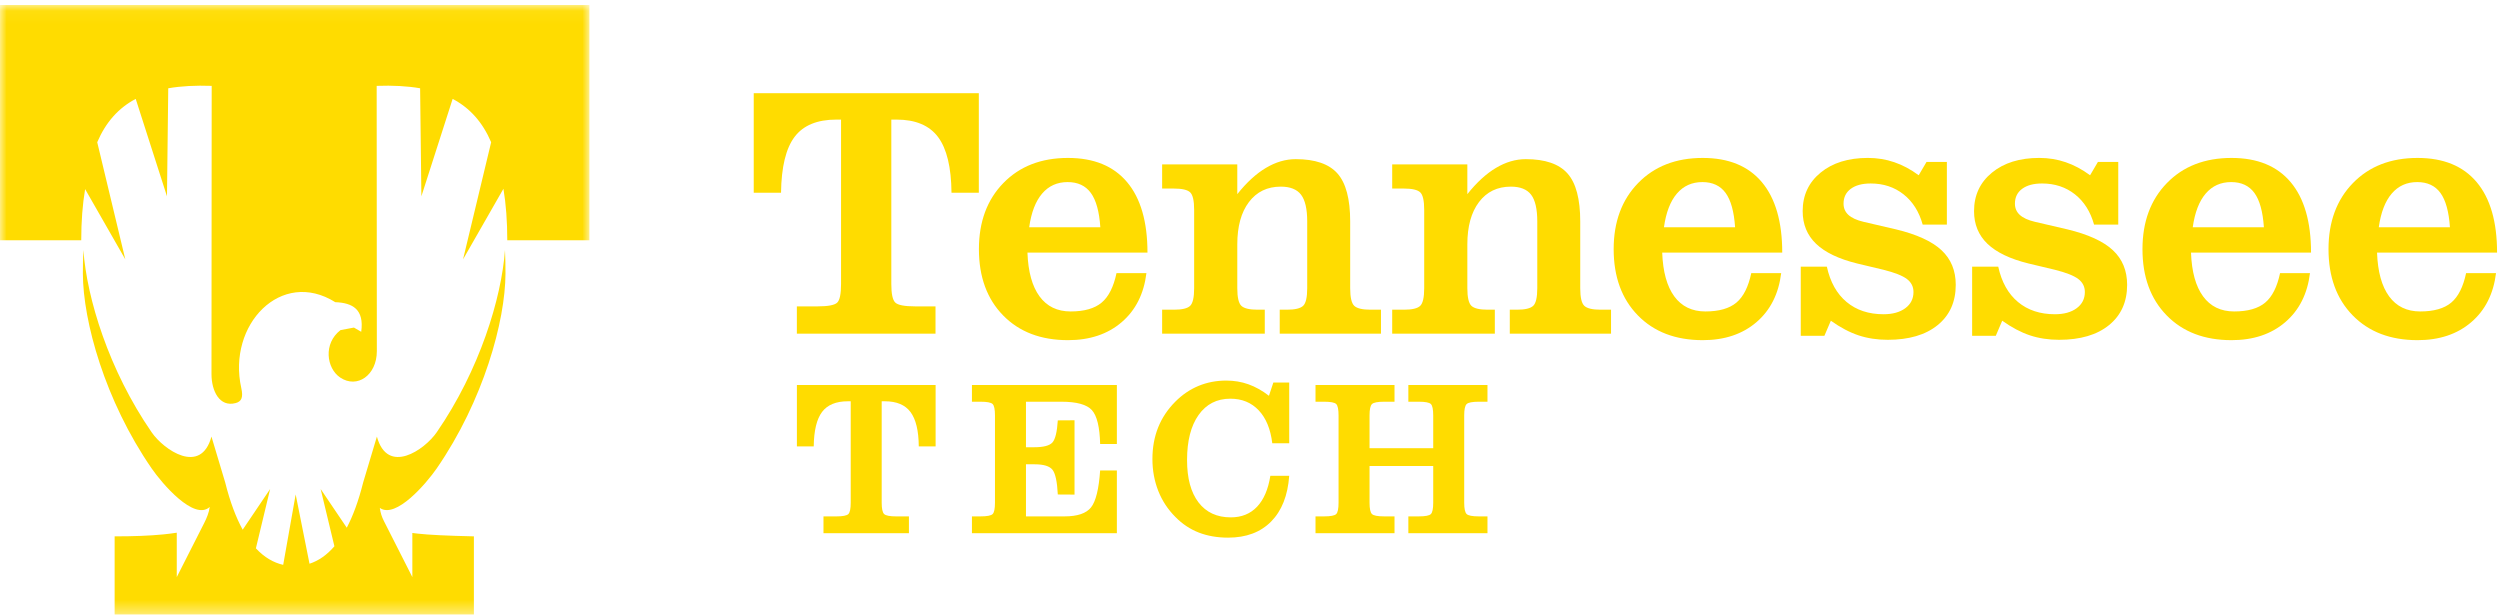
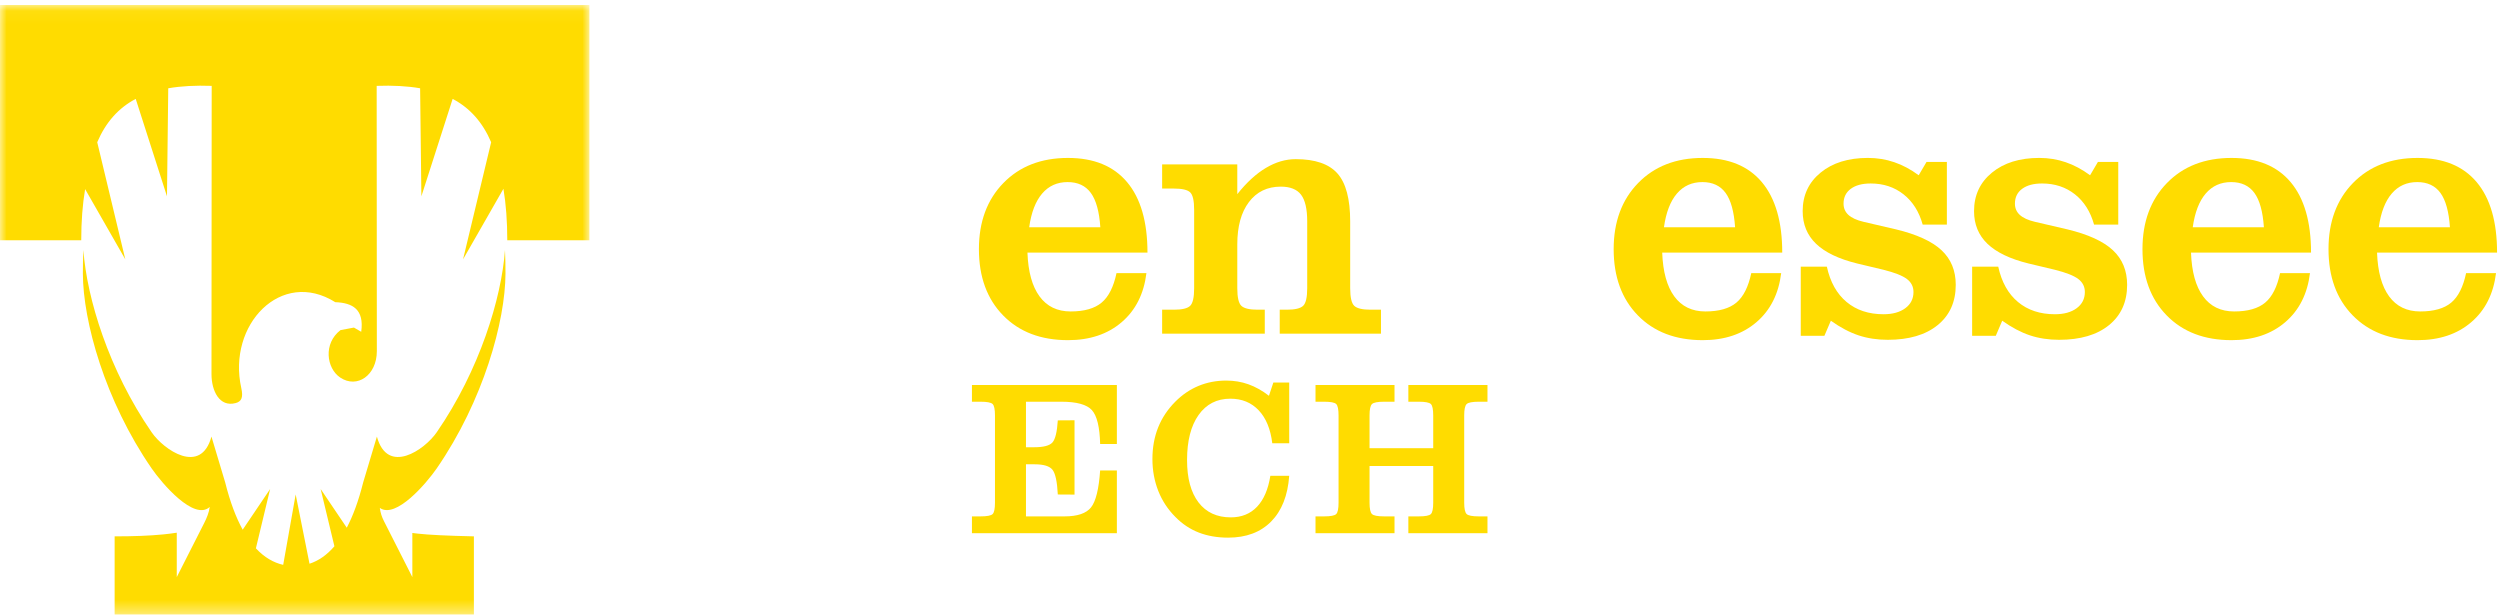
<svg xmlns="http://www.w3.org/2000/svg" xmlns:xlink="http://www.w3.org/1999/xlink" width="191px" height="47px" viewBox="0 0 191 47" version="1.1">
  <defs>
    <polygon id="path-1" points="0 0.054 45.031 0.054 45.031 46.618 0 46.618" />
  </defs>
  <g id="Symbols" stroke="none" stroke-width="1" fill="none" fill-rule="evenodd">
    <g id="Desktop/Nav/TopNav" transform="translate(-63, -22)">
      <g id="Page-1" transform="translate(63, 22)">
        <g id="Group-3" transform="translate(0, 0.328)">
          <mask id="mask-2" fill="white">
            <use xlink:href="#path-1" />
          </mask>
          <g id="Clip-2" />
          <path d="M24.498,37.034 L25.549,41.407 C24.96,42.093 24.319,42.521 23.647,42.741 L22.589,37.447 L21.636,42.827 C20.9,42.66 20.195,42.259 19.55,41.564 L20.638,37.034 L18.542,40.14 C18.032,39.214 17.579,38.028 17.206,36.536 L16.155,33.027 C15.345,36.006 12.51,34.04 11.588,32.702 C8.306,27.945 6.635,22.45 6.37,18.774 C6.342,19.348 6.329,19.949 6.331,20.581 C6.345,24.206 8.009,30.274 11.588,35.463 C12.379,36.611 14.833,39.493 16.024,38.403 C15.969,38.824 15.798,39.242 15.601,39.63 L13.505,43.762 L13.505,40.37 C13.187,40.42 12.845,40.464 12.482,40.5 C11.436,40.604 10.195,40.65 8.758,40.65 L8.758,46.618 L36.205,46.618 L36.205,40.65 C34.158,40.604 32.733,40.534 31.929,40.442 C31.781,40.427 31.639,40.41 31.503,40.391 L31.503,43.762 L29.339,39.496 C29.163,39.149 29.075,38.877 29.018,38.476 C30.24,39.349 32.591,36.581 33.363,35.463 C36.941,30.274 38.605,24.206 38.619,20.581 C38.622,19.949 38.609,19.348 38.581,18.774 C38.316,22.45 36.644,27.945 33.363,32.702 C32.441,34.04 29.606,36.006 28.795,33.027 L27.745,36.536 C27.391,37.949 26.968,39.087 26.493,39.989 L24.498,37.034 Z M45.031,0.054 L45.031,18.027 L38.756,18.027 C38.756,16.579 38.658,15.268 38.462,14.094 L35.377,19.486 L37.524,10.537 C36.866,9.003 35.898,7.923 34.582,7.227 L32.194,14.669 L32.097,6.416 C31.115,6.246 30.012,6.189 28.778,6.232 L28.791,26.499 C28.792,28.343 27.283,29.385 25.991,28.516 C24.935,27.805 24.69,25.909 26.013,24.893 L27.04,24.698 L27.597,25.02 C27.838,23.298 26.93,22.807 25.613,22.758 C21.484,20.165 17.354,24.483 18.433,29.314 C18.596,30.041 18.449,30.348 18.004,30.467 C16.772,30.796 16.158,29.543 16.158,28.254 L16.173,6.232 C14.94,6.189 13.836,6.246 12.854,6.417 L12.757,14.669 L10.369,7.227 C9.052,7.923 8.085,9.003 7.428,10.538 L9.573,19.486 L6.503,14.12 C6.306,15.288 6.207,16.591 6.207,18.027 L-0,18.027 L-0,0.054 L45.031,0.054 Z" id="Fill-1" fill="#FFDC00" mask="url(#mask-2)" />
        </g>
-         <path d="M64.256,9.137 L63.898,9.137 C62.435,9.137 61.372,9.576 60.708,10.454 C60.043,11.332 59.697,12.757 59.671,14.727 L57.585,14.727 L57.585,7.118 L74.782,7.118 L74.782,14.727 L72.695,14.727 C72.677,12.784 72.336,11.366 71.672,10.474 C71.007,9.583 69.948,9.137 68.496,9.137 L68.097,9.137 L68.097,21.708 C68.097,22.448 68.196,22.916 68.396,23.112 C68.595,23.309 69.102,23.407 69.918,23.407 L71.473,23.407 L71.473,25.493 L60.88,25.493 L60.88,23.407 L62.462,23.407 C63.268,23.407 63.769,23.311 63.964,23.119 C64.158,22.928 64.256,22.457 64.256,21.708 L64.256,9.137 Z" id="Fill-4" fill="#FFDC00" />
        <path d="M84.065,17.362 C83.986,16.167 83.744,15.293 83.341,14.741 C82.938,14.188 82.346,13.911 81.567,13.911 C80.769,13.911 80.12,14.203 79.62,14.788 C79.119,15.371 78.789,16.23 78.63,17.362 L84.065,17.362 Z M85.301,20.865 L87.587,20.865 C87.392,22.453 86.761,23.703 85.693,24.617 C84.626,25.531 83.259,25.988 81.593,25.988 C79.52,25.988 77.868,25.357 76.636,24.095 C75.405,22.834 74.789,21.146 74.789,19.034 C74.789,16.947 75.411,15.264 76.656,13.985 C77.901,12.706 79.547,12.066 81.593,12.066 C83.569,12.066 85.075,12.683 86.112,13.918 C87.149,15.153 87.667,16.947 87.667,19.301 L78.497,19.301 C78.55,20.763 78.858,21.877 79.421,22.644 C79.983,23.411 80.774,23.795 81.793,23.795 C82.838,23.795 83.629,23.569 84.165,23.119 C84.701,22.669 85.08,21.918 85.301,20.865 Z" id="Fill-6" fill="#FFDC00" />
        <path d="M88.787,25.493 L88.787,23.661 L89.691,23.661 C90.311,23.661 90.724,23.563 90.927,23.366 C91.131,23.17 91.233,22.72 91.233,22.016 L91.233,16.038 C91.233,15.334 91.131,14.885 90.927,14.694 C90.724,14.502 90.311,14.406 89.691,14.406 L88.787,14.406 L88.787,12.561 L94.529,12.561 L94.529,14.834 C95.237,13.942 95.966,13.274 96.715,12.828 C97.464,12.382 98.223,12.159 98.994,12.159 C100.474,12.159 101.537,12.525 102.184,13.256 C102.83,13.987 103.154,15.209 103.154,16.92 L103.154,22.016 C103.154,22.72 103.258,23.17 103.466,23.366 C103.674,23.563 104.089,23.661 104.709,23.661 L105.506,23.661 L105.506,25.493 L97.771,25.493 L97.771,23.661 L98.316,23.661 C98.937,23.661 99.35,23.563 99.559,23.366 C99.767,23.17 99.871,22.72 99.871,22.016 L99.871,16.92 C99.871,15.966 99.714,15.284 99.399,14.874 C99.085,14.464 98.569,14.259 97.851,14.259 C96.823,14.259 96.012,14.652 95.419,15.436 C94.825,16.22 94.529,17.3 94.529,18.672 L94.529,22.016 C94.529,22.72 94.633,23.17 94.841,23.366 C95.049,23.563 95.463,23.661 96.084,23.661 L96.629,23.661 L96.629,25.493 L88.787,25.493 Z" id="Fill-8" fill="#FFDC00" />
-         <path d="M106.364,25.493 L106.364,23.661 L107.268,23.661 C107.888,23.661 108.3,23.563 108.504,23.366 C108.708,23.17 108.809,22.72 108.809,22.016 L108.809,16.038 C108.809,15.334 108.708,14.885 108.504,14.694 C108.3,14.502 107.888,14.406 107.268,14.406 L106.364,14.406 L106.364,12.561 L112.105,12.561 L112.105,14.834 C112.814,13.942 113.543,13.274 114.291,12.828 C115.04,12.382 115.8,12.159 116.571,12.159 C118.05,12.159 119.113,12.525 119.76,13.256 C120.407,13.987 120.73,15.209 120.73,16.92 L120.73,22.016 C120.73,22.72 120.834,23.17 121.043,23.366 C121.251,23.563 121.665,23.661 122.286,23.661 L123.083,23.661 L123.083,25.493 L115.348,25.493 L115.348,23.661 L115.893,23.661 C116.513,23.661 116.927,23.563 117.136,23.366 C117.344,23.17 117.448,22.72 117.448,22.016 L117.448,16.92 C117.448,15.966 117.29,15.284 116.976,14.874 C116.661,14.464 116.146,14.259 115.428,14.259 C114.4,14.259 113.589,14.652 112.996,15.436 C112.402,16.22 112.105,17.3 112.105,18.672 L112.105,22.016 C112.105,22.72 112.21,23.17 112.417,23.366 C112.626,23.563 113.04,23.661 113.66,23.661 L114.205,23.661 L114.205,25.493 L106.364,25.493 Z" id="Fill-10" fill="#FFDC00" />
        <path d="M132.561,17.362 C132.481,16.167 132.24,15.293 131.837,14.741 C131.433,14.188 130.842,13.911 130.062,13.911 C129.265,13.911 128.616,14.203 128.116,14.788 C127.615,15.371 127.285,16.23 127.126,17.362 L132.561,17.362 Z M133.797,20.865 L136.083,20.865 C135.888,22.453 135.257,23.703 134.189,24.617 C133.121,25.531 131.755,25.988 130.089,25.988 C128.016,25.988 126.363,25.357 125.132,24.095 C123.9,22.834 123.284,21.146 123.284,19.034 C123.284,16.947 123.907,15.264 125.152,13.985 C126.397,12.706 128.043,12.066 130.089,12.066 C132.065,12.066 133.571,12.683 134.608,13.918 C135.644,15.153 136.163,16.947 136.163,19.301 L126.992,19.301 C127.046,20.763 127.353,21.877 127.916,22.644 C128.479,23.411 129.27,23.795 130.288,23.795 C131.334,23.795 132.124,23.569 132.661,23.119 C133.197,22.669 133.576,21.918 133.797,20.865 Z" id="Fill-12" fill="#FFDC00" />
        <path d="M137.578,25.653 L137.578,20.371 L139.571,20.371 C139.828,21.548 140.331,22.448 141.08,23.072 C141.828,23.697 142.769,24.008 143.903,24.008 C144.594,24.008 145.148,23.855 145.565,23.547 C145.981,23.24 146.19,22.827 146.19,22.31 C146.19,21.9 146.021,21.568 145.685,21.314 C145.347,21.06 144.754,20.825 143.903,20.612 L141.884,20.13 C140.475,19.783 139.429,19.281 138.747,18.625 C138.065,17.97 137.724,17.139 137.724,16.131 C137.724,14.919 138.18,13.938 139.093,13.189 C140.005,12.44 141.21,12.065 142.708,12.065 C143.416,12.065 144.089,12.175 144.727,12.394 C145.366,12.612 145.986,12.944 146.588,13.39 L147.186,12.373 L148.741,12.373 L148.741,17.161 L146.894,17.161 C146.619,16.172 146.132,15.401 145.432,14.848 C144.732,14.295 143.895,14.018 142.92,14.018 C142.273,14.018 141.766,14.154 141.399,14.426 C141.031,14.698 140.847,15.075 140.847,15.556 C140.847,15.904 140.971,16.192 141.219,16.419 C141.467,16.647 141.852,16.823 142.375,16.947 L144.847,17.522 C146.442,17.906 147.602,18.436 148.329,19.114 C149.056,19.791 149.419,20.674 149.419,21.762 C149.419,23.063 148.958,24.089 148.037,24.838 C147.115,25.587 145.844,25.961 144.223,25.961 C143.416,25.961 142.672,25.847 141.99,25.62 C141.307,25.392 140.603,25.021 139.877,24.503 L139.385,25.653 L137.578,25.653 Z" id="Fill-14" fill="#FFDC00" />
        <path d="M150.671,25.653 L150.671,20.371 L152.665,20.371 C152.921,21.548 153.424,22.448 154.173,23.072 C154.921,23.697 155.863,24.008 156.997,24.008 C157.688,24.008 158.242,23.855 158.658,23.547 C159.075,23.24 159.283,22.827 159.283,22.31 C159.283,21.9 159.114,21.568 158.778,21.314 C158.441,21.06 157.848,20.825 156.997,20.612 L154.977,20.13 C153.569,19.783 152.523,19.281 151.84,18.625 C151.158,17.97 150.817,17.139 150.817,16.131 C150.817,14.919 151.273,13.938 152.186,13.189 C153.099,12.44 154.304,12.065 155.801,12.065 C156.51,12.065 157.183,12.175 157.821,12.394 C158.459,12.612 159.079,12.944 159.682,13.39 L160.28,12.373 L161.835,12.373 L161.835,17.161 L159.987,17.161 C159.713,16.172 159.225,15.401 158.526,14.848 C157.826,14.295 156.988,14.018 156.014,14.018 C155.367,14.018 154.86,14.154 154.492,14.426 C154.124,14.698 153.94,15.075 153.94,15.556 C153.94,15.904 154.064,16.192 154.313,16.419 C154.56,16.647 154.946,16.823 155.469,16.947 L157.941,17.522 C159.535,17.906 160.696,18.436 161.422,19.114 C162.149,19.791 162.513,20.674 162.513,21.762 C162.513,23.063 162.052,24.089 161.13,24.838 C160.209,25.587 158.937,25.961 157.316,25.961 C156.51,25.961 155.766,25.847 155.083,25.62 C154.401,25.392 153.697,25.021 152.97,24.503 L152.479,25.653 L150.671,25.653 Z" id="Fill-16" fill="#FFDC00" />
        <path d="M172.961,17.362 C172.881,16.167 172.64,15.293 172.237,14.741 C171.833,14.188 171.242,13.911 170.462,13.911 C169.665,13.911 169.016,14.203 168.516,14.788 C168.015,15.371 167.685,16.23 167.526,17.362 L172.961,17.362 Z M174.197,20.865 L176.483,20.865 C176.288,22.453 175.657,23.703 174.589,24.617 C173.521,25.531 172.155,25.988 170.489,25.988 C168.416,25.988 166.764,25.357 165.532,24.095 C164.3,22.834 163.685,21.146 163.685,19.034 C163.685,16.947 164.307,15.264 165.552,13.985 C166.797,12.706 168.443,12.066 170.489,12.066 C172.465,12.066 173.971,12.683 175.008,13.918 C176.044,15.153 176.563,16.947 176.563,19.301 L167.393,19.301 C167.446,20.763 167.753,21.877 168.317,22.644 C168.879,23.411 169.67,23.795 170.689,23.795 C171.734,23.795 172.525,23.569 173.061,23.119 C173.597,22.669 173.976,21.918 174.197,20.865 Z" id="Fill-18" fill="#FFDC00" />
        <path d="M187.175,17.362 C187.094,16.167 186.853,15.293 186.45,14.741 C186.047,14.188 185.456,13.911 184.676,13.911 C183.878,13.911 183.229,14.203 182.729,14.788 C182.228,15.371 181.898,16.23 181.739,17.362 L187.175,17.362 Z M188.41,20.865 L190.696,20.865 C190.501,22.453 189.87,23.703 188.802,24.617 C187.735,25.531 186.368,25.988 184.702,25.988 C182.629,25.988 180.977,25.357 179.745,24.095 C178.513,22.834 177.898,21.146 177.898,19.034 C177.898,16.947 178.52,15.264 179.765,13.985 C181.01,12.706 182.656,12.066 184.702,12.066 C186.678,12.066 188.184,12.683 189.221,13.918 C190.258,15.153 190.776,16.947 190.776,19.301 L181.606,19.301 C181.659,20.763 181.967,21.877 182.53,22.644 C183.092,23.411 183.883,23.795 184.902,23.795 C185.947,23.795 186.738,23.569 187.274,23.119 C187.81,22.669 188.189,21.918 188.41,20.865 Z" id="Fill-20" fill="#FFDC00" />
-         <path d="M64.995,30.658 L64.773,30.658 C63.873,30.658 63.217,30.929 62.807,31.47 C62.398,32.011 62.185,32.889 62.169,34.103 L60.883,34.103 L60.883,29.414 L71.481,29.414 L71.481,34.103 L70.195,34.103 C70.184,32.905 69.974,32.032 69.565,31.482 C69.155,30.933 68.503,30.658 67.608,30.658 L67.361,30.658 L67.361,38.406 C67.361,38.862 67.423,39.15 67.546,39.271 C67.669,39.392 67.981,39.453 68.484,39.453 L69.442,39.453 L69.442,40.738 L62.914,40.738 L62.914,39.453 L63.889,39.453 C64.386,39.453 64.694,39.393 64.814,39.275 C64.934,39.157 64.995,38.867 64.995,38.406 L64.995,30.658 Z" id="Fill-22" fill="#FFDC00" />
        <path d="M74.256,40.738 L74.256,39.452 L74.911,39.452 C75.408,39.452 75.716,39.393 75.836,39.275 C75.956,39.157 76.016,38.867 76.016,38.406 L76.016,31.738 C76.016,31.276 75.956,30.986 75.836,30.868 C75.716,30.75 75.408,30.691 74.911,30.691 L74.256,30.691 L74.256,29.414 L85.329,29.414 L85.329,33.922 L84.051,33.922 C84.019,32.631 83.81,31.769 83.425,31.338 C83.04,30.907 82.26,30.691 81.086,30.691 L78.384,30.691 L78.384,34.169 L79.023,34.169 C79.727,34.169 80.188,34.047 80.407,33.803 C80.625,33.558 80.761,32.996 80.816,32.117 L82.094,32.109 L82.094,37.787 L80.816,37.779 C80.767,36.807 80.633,36.179 80.415,35.896 C80.196,35.613 79.738,35.472 79.039,35.472 L78.384,35.472 L78.384,39.452 L81.332,39.452 C82.315,39.452 82.989,39.223 83.355,38.764 C83.721,38.305 83.953,37.365 84.051,35.941 L85.329,35.941 L85.329,40.738 L74.256,40.738 Z" id="Fill-24" fill="#FFDC00" />
        <path d="M97.054,36.353 L98.496,36.353 C98.387,37.859 97.927,39.022 97.116,39.844 C96.305,40.665 95.209,41.076 93.828,41.076 C93.003,41.076 92.258,40.947 91.591,40.689 C90.925,40.43 90.33,40.035 89.806,39.502 C89.227,38.925 88.789,38.259 88.491,37.503 C88.194,36.748 88.045,35.936 88.045,35.068 C88.045,34.194 88.189,33.393 88.479,32.665 C88.769,31.937 89.205,31.279 89.79,30.691 C90.319,30.158 90.912,29.755 91.567,29.483 C92.222,29.212 92.927,29.076 93.68,29.076 C94.281,29.076 94.848,29.17 95.38,29.36 C95.912,29.549 96.435,29.842 96.948,30.238 L97.284,29.224 L98.496,29.224 L98.496,33.864 L97.202,33.864 C97.071,32.782 96.726,31.944 96.166,31.35 C95.606,30.757 94.884,30.46 93.999,30.46 C92.968,30.46 92.158,30.875 91.571,31.705 C90.984,32.534 90.691,33.683 90.691,35.15 C90.691,36.546 90.983,37.624 91.567,38.385 C92.151,39.147 92.973,39.527 94.032,39.527 C94.857,39.527 95.526,39.256 96.039,38.715 C96.552,38.174 96.891,37.386 97.054,36.353" id="Fill-26" fill="#FFDC00" />
        <path d="M100.505,40.738 L100.505,39.452 L101.16,39.452 C101.657,39.452 101.966,39.393 102.086,39.275 C102.206,39.157 102.266,38.867 102.266,38.406 L102.266,31.738 C102.266,31.276 102.206,30.986 102.086,30.868 C101.966,30.75 101.657,30.691 101.16,30.691 L100.505,30.691 L100.505,29.414 L106.541,29.414 L106.541,30.691 L105.755,30.691 C105.253,30.691 104.94,30.751 104.817,30.873 C104.694,30.993 104.633,31.282 104.633,31.738 L104.633,34.244 L109.498,34.244 L109.498,31.738 C109.498,31.276 109.438,30.986 109.318,30.868 C109.198,30.75 108.889,30.691 108.393,30.691 L107.598,30.691 L107.598,29.414 L113.643,29.414 L113.643,30.691 L112.988,30.691 C112.485,30.691 112.173,30.751 112.05,30.873 C111.927,30.993 111.865,31.282 111.865,31.738 L111.865,38.406 C111.865,38.862 111.927,39.15 112.05,39.271 C112.173,39.392 112.485,39.452 112.988,39.452 L113.643,39.452 L113.643,40.738 L107.598,40.738 L107.598,39.452 L108.393,39.452 C108.889,39.452 109.198,39.393 109.318,39.275 C109.438,39.157 109.498,38.867 109.498,38.406 L109.498,35.603 L104.633,35.603 L104.633,38.406 C104.633,38.862 104.694,39.15 104.817,39.271 C104.94,39.392 105.253,39.452 105.755,39.452 L106.541,39.452 L106.541,40.738 L100.505,40.738 Z" id="Fill-28" fill="#FFDC00" />
      </g>
    </g>
  </g>
</svg>